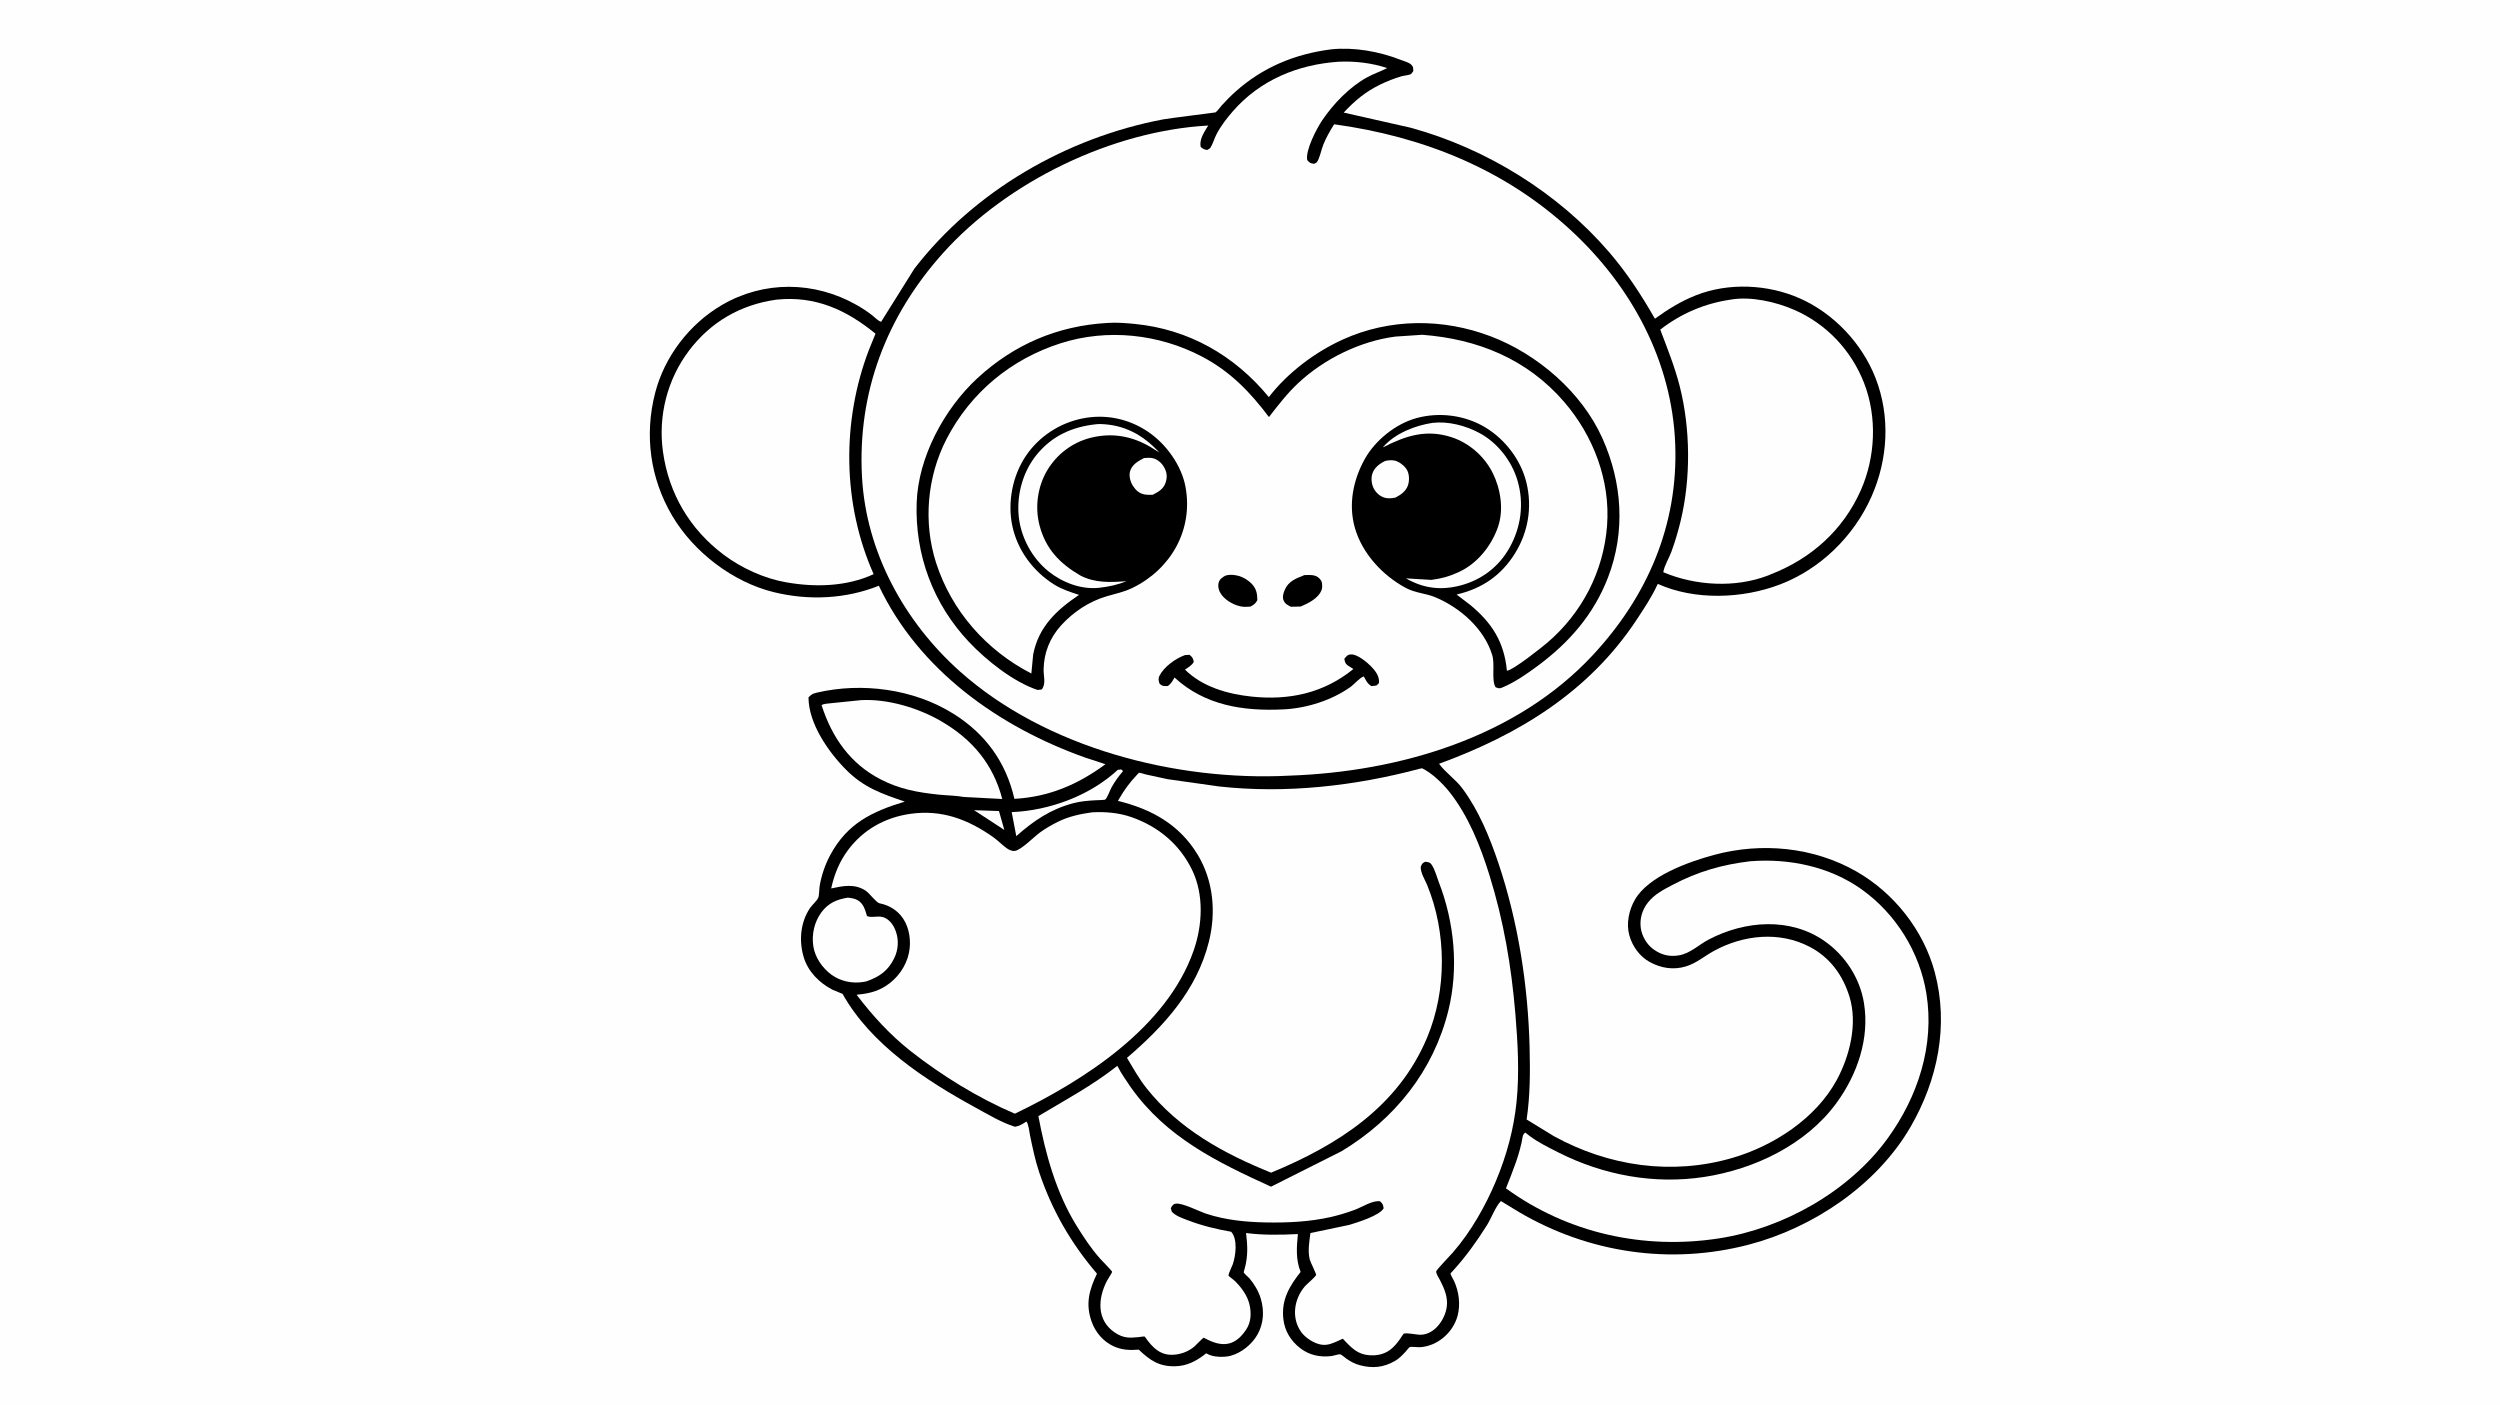
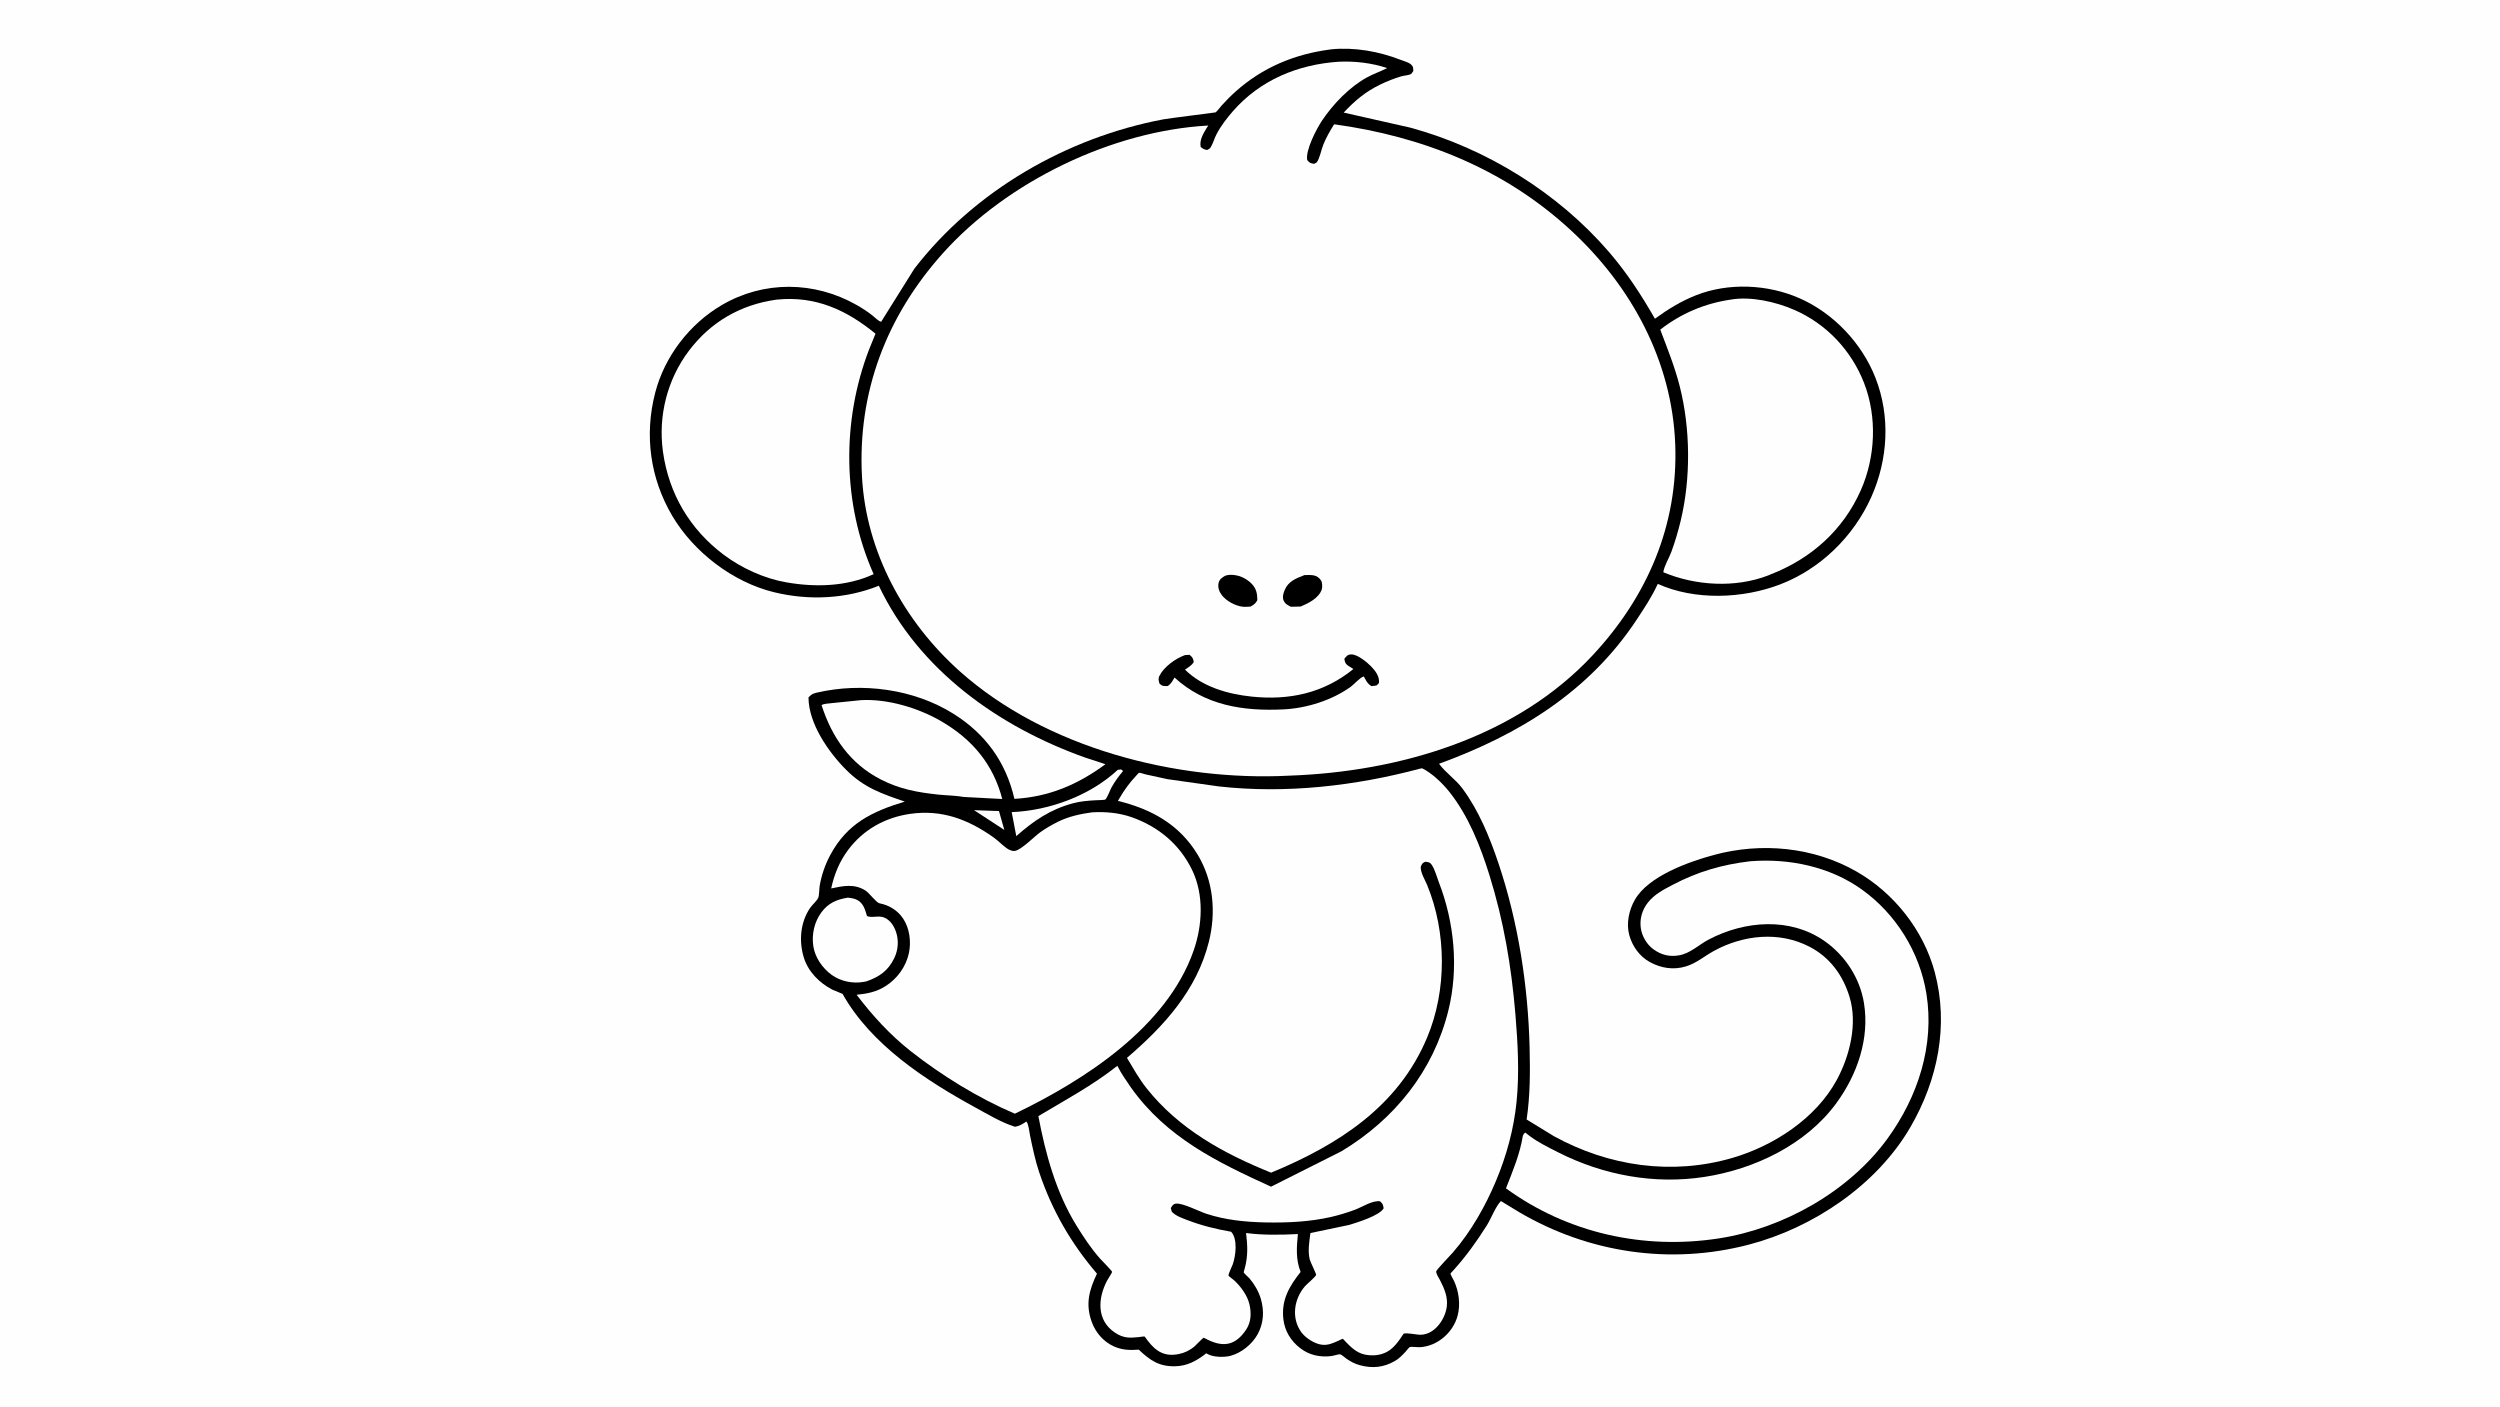
<svg xmlns="http://www.w3.org/2000/svg" version="1.1" style="display: block;" viewBox="0 0 2048 1152" width="1820" height="1024">
  <path transform="translate(0,0)" fill="rgb(254,254,254)" d="M -0 -0 L 2048 0 L 2048 1152 L -0 1152 L -0 -0 z" />
  <path transform="translate(0,0)" fill="rgb(0,0,0)" d="M 1089.79 40.382 L 1090.5 40.277 C 1109.36 38.354 1129.56 41.948 1147.1 48.772 C 1149.64 49.76 1154.02 50.922 1156.01 52.755 C 1157.91 54.495 1157.6 55.529 1157.81 58 C 1157.32 58.643 1156.5 60.072 1155.88 60.5 C 1154.56 61.426 1149.83 61.819 1147.88 62.405 C 1142.02 64.166 1136.3 66.394 1130.8 69.07 C 1118.58 75.016 1110.03 82.188 1100.76 92.09 L 1155.4 104.44 C 1217.45 121.354 1276.44 157.769 1318.39 206.639 C 1332.98 223.639 1344.63 241.587 1355.71 260.972 C 1366.25 253.263 1377.12 246.574 1389.31 241.759 C 1415.97 231.236 1448.06 232.706 1474.16 244.173 C 1502.1 256.449 1525.42 281.165 1536.48 309.641 C 1548.71 341.118 1546.67 376.189 1533.05 406.822 C 1518.69 439.112 1491.49 465.847 1458.35 478.582 C 1427.63 490.386 1388.43 491.889 1358.04 478.171 L 1357.6 479.128 C 1353.06 488.933 1346.75 498.42 1340.8 507.441 C 1301.86 566.522 1244.17 601.735 1178.88 625.54 C 1184.04 632.725 1192.35 638.176 1197.9 645.634 C 1211.34 663.668 1220.38 685.746 1227.51 706.954 C 1243.67 755.056 1251.82 807.305 1253.05 858 C 1253.53 877.81 1253.53 897.289 1250.61 916.942 L 1272.84 930.553 C 1317.84 955.328 1369.69 962.868 1419.24 948.399 C 1452.99 938.543 1487.56 916.11 1504.65 884.602 C 1515.38 864.806 1521.84 838.517 1515.15 816.538 C 1509.74 798.784 1499.13 784.193 1482.52 775.514 C 1457.62 762.505 1428.11 765.669 1403.93 778.906 C 1396 783.248 1389.85 788.885 1380.97 791.575 C 1370.87 794.636 1360.7 792.98 1351.55 787.984 C 1343.19 783.416 1337.25 775.097 1334.73 765.997 C 1332.05 756.36 1334.47 745.308 1339.35 736.835 C 1350.46 717.523 1383.26 705.886 1403.9 700.272 C 1442.95 689.65 1485.78 693.671 1521.09 713.951 C 1551.69 731.521 1575.72 761.946 1584.92 796.153 C 1596.64 839.772 1587.38 884.627 1565.05 923.126 C 1537.41 970.778 1485.16 1005.76 1432.51 1019.5 C 1368.32 1036.25 1301.5 1026.32 1244.55 992.9 L 1229.56 983.772 C 1225.19 988.143 1221.58 997.989 1218.11 1003.53 C 1209.97 1016.52 1200.96 1029.09 1190.65 1040.45 C 1190.47 1040.65 1188.22 1043.01 1188.22 1043.09 C 1188.19 1044.01 1190.65 1048.13 1191.15 1049.2 C 1195.12 1057.84 1196.54 1068.35 1194.09 1077.63 C 1190.46 1091.36 1177.72 1102.59 1163.35 1103.48 C 1161.64 1103.58 1155.89 1102.9 1154.9 1103.39 C 1154.06 1103.81 1152.28 1106.27 1151.55 1107.06 C 1148.85 1109.95 1146.19 1112.79 1142.72 1114.78 C 1133.31 1120.15 1124.39 1121 1114 1118.24 C 1109.69 1117.09 1106.59 1115.35 1102.94 1112.85 C 1101.62 1111.94 1099.28 1109.75 1097.86 1109.27 C 1097.22 1109.05 1092.07 1110.56 1091 1110.7 C 1081.74 1111.92 1072.81 1110.14 1065.29 1104.4 C 1057.48 1098.44 1052.43 1090.24 1051.32 1080.43 C 1049.55 1064.78 1056.14 1053.64 1065.46 1041.82 C 1061.39 1031.43 1062.2 1021.68 1063.23 1010.8 C 1049.36 1011.5 1034.55 1011.78 1020.78 1009.95 C 1022.02 1020.28 1022.42 1028.69 1019.73 1038.84 C 1019.62 1039.28 1018.74 1041.96 1018.83 1042.18 C 1019.28 1043.31 1022.66 1046.03 1023.62 1047.17 C 1027.66 1051.93 1031.15 1057.91 1032.9 1063.94 C 1035.76 1073.79 1035.24 1083.95 1030.19 1093 C 1025.67 1101.11 1016.91 1108.26 1007.9 1110.58 C 1002.73 1111.92 993.592 1111.73 989.008 1108.94 C 987.769 1108.19 988.093 1108.55 986.971 1109.41 C 979.717 1114.95 972.379 1118.81 963.012 1119.09 C 949.628 1119.49 942.223 1114.36 932.868 1105.5 C 925.385 1106.03 919.051 1105.87 912.136 1102.67 C 903.686 1098.75 897.386 1091.27 894.282 1082.58 C 889.078 1068.01 892.25 1056.67 898.633 1043.24 C 877.364 1018.36 861.715 991.279 851.293 960.163 C 848.027 950.414 845.921 940.169 843.819 930.117 C 843.279 927.534 842.601 920.338 840.792 918.624 C 837.684 920.685 835.246 922.276 831.5 922.912 C 820.476 919.51 809.299 912.75 799.124 907.186 C 758.212 884.814 713.554 855.724 690.231 814.059 L 681.956 810.633 C 671.07 804.97 661.923 795.805 658.36 783.838 C 654.417 770.597 655.667 755.59 663.441 743.899 C 665.226 741.216 668.941 738.145 670.227 735.454 C 671.192 733.432 671.039 727.924 671.504 725.325 C 673.075 716.549 675.935 708.137 680.156 700.28 C 694.056 674.404 714.405 664.619 741.23 656.541 C 722.294 650.038 707.862 645.201 693.257 630.584 C 678.735 616.05 662.316 592.531 662.327 571.119 C 664.759 568.693 665.737 568.062 669.044 567.29 C 706.168 558.62 748.555 564.28 780.922 584.493 C 807.294 600.962 824.061 624.134 831.009 654.278 C 859.225 652.728 883.114 642.548 905.568 625.895 L 888.951 620.454 C 818.327 595.32 752.759 548.918 719.946 479.692 C 692.823 490.612 662.329 491.92 634 484.987 C 600.345 476.751 568.304 452.218 550.717 422.444 C 532.542 391.674 527.775 356.276 536.713 321.664 C 544.393 291.925 564.794 265.329 591.221 249.816 C 625.667 229.595 667.179 230.078 701.698 249.674 C 706.293 252.283 710.561 255.038 714.71 258.322 C 716.642 259.852 719.494 262.866 721.824 263.478 L 749.02 220 C 798.291 156.052 874.071 112.541 952.974 97.634 C 957.145 96.846 995.604 92.024 995.731 91.938 C 997.345 90.835 999.299 87.916 1000.67 86.403 C 1004.35 82.345 1008.13 78.49 1012.22 74.838 C 1034.34 55.058 1060.53 44.207 1089.79 40.382 z" />
  <path transform="translate(0,0)" fill="rgb(254,254,254)" d="M 797.909 663.547 L 818.359 664.271 L 822.75 679.747 L 797.909 663.547 z" />
  <path transform="translate(0,0)" fill="rgb(254,254,254)" d="M 915.69 630.5 L 918.481 630.185 L 920.006 631.5 C 916.52 635.618 913.307 640.003 910.659 644.712 C 909.375 646.997 907.172 653.317 905.465 654.833 C 904.953 655.288 898.684 655.368 897.549 655.43 C 891.222 655.78 885.173 656.251 879.02 657.904 C 860.349 662.921 846.86 672.165 832.535 684.81 L 828.788 665.156 C 859.771 663.861 892.881 651.684 915.69 630.5 z" />
  <path transform="translate(0,0)" fill="rgb(254,254,254)" d="M 694.478 735.218 C 697.087 735.507 699.845 735.842 702.194 737.085 C 707.385 739.832 708.664 745.064 710.235 750.271 C 714.061 752.125 719.963 749.46 724.694 751.653 C 729.375 753.823 732.254 758.255 733.913 762.984 C 736.419 770.127 735.859 777.971 732.576 784.768 C 727.574 795.126 720.229 800.201 709.617 803.833 L 707.575 804.22 C 698.589 805.812 688.678 803.813 681.221 798.407 C 673.8 793.027 667.628 784.196 666.273 775 C 664.835 765.236 667.05 755.156 672.944 747.173 C 678.555 739.574 685.521 736.678 694.478 735.218 z" />
  <path transform="translate(0,0)" fill="rgb(254,254,254)" d="M 705.321 573.42 C 727.234 572.213 752.338 579.793 771.145 590.755 C 796.513 605.542 813.597 625.824 821.046 654.391 L 789.943 652.783 C 783.177 651.531 775.656 651.53 768.768 650.802 C 751.479 648.974 736.813 646.302 721.261 638.253 C 696.318 625.345 681.448 603.736 673.026 577.49 C 675.047 576.233 678.554 576.243 680.974 575.905 L 705.321 573.42 z" />
  <path transform="translate(0,0)" fill="rgb(254,254,254)" d="M 1417.71 245.315 C 1434.14 242.413 1454.7 247.1 1469.79 253.67 C 1496.2 265.167 1516.63 286.855 1527.05 313.635 C 1537.87 341.447 1536.41 374.318 1524.37 401.487 C 1509.8 434.355 1483.48 457.664 1450.24 470.502 L 1448.52 471.256 C 1421.5 481.661 1388.95 479.755 1362.57 468.624 C 1363.4 463.16 1367.27 457.132 1369.21 451.841 C 1372.21 443.67 1374.74 435.055 1376.78 426.6 C 1385.23 391.573 1384.85 350.883 1375.96 316 C 1371.92 300.193 1365.83 285.123 1360.08 269.899 C 1377 256.708 1396.55 248.4 1417.71 245.315 z" />
  <path transform="translate(0,0)" fill="rgb(254,254,254)" d="M 635.89 245.355 L 636.436 245.298 C 668.015 242.111 693.308 253.685 717.213 273.228 L 711.916 286.227 C 689.432 344.831 690.047 412.622 715.696 470.217 C 693.496 480.443 667.877 481.092 644.193 476.911 C 626.284 473.875 607.533 465.306 593.012 454.43 C 565.111 433.534 547.894 404.273 543.099 369.894 C 539.016 340.614 546.617 310.623 564.454 287.068 C 582.273 263.534 606.689 249.456 635.89 245.355 z" />
  <path transform="translate(0,0)" fill="rgb(254,254,254)" d="M 1433.79 705.396 C 1465.58 702.904 1498.81 709.693 1525.14 728.489 C 1553.08 748.438 1572.64 779.896 1578.1 813.789 C 1584.94 856.227 1571.14 898.34 1546.27 932.564 C 1514.78 975.904 1460.9 1006.17 1408.22 1014.34 C 1346.64 1023.88 1284.19 1010.11 1233.68 973.351 C 1239.13 959.527 1245.19 945.103 1247.5 930.357 C 1248.02 929.055 1248.39 928.509 1249.5 927.643 L 1253.23 930.562 C 1260.34 935.852 1268.69 939.917 1276.57 943.909 C 1313.38 962.547 1355.03 970.289 1396 964.032 C 1437.13 957.75 1479.57 937.559 1504.51 903.337 C 1521.52 879.982 1531.7 850.576 1526.95 821.5 C 1523.64 801.192 1511.67 782.743 1494.91 770.951 C 1466.61 751.031 1429.38 754.004 1399.79 769.504 C 1391.59 773.8 1384.76 780.895 1375.37 782.486 C 1367.5 783.821 1360.82 782.128 1354.34 777.407 C 1349 773.515 1345.03 766.64 1344.13 760.102 C 1343.09 752.557 1345.29 745.102 1350.01 739.171 C 1355.44 732.347 1362.82 728.624 1370.36 724.652 C 1390.88 713.857 1410.86 708.121 1433.79 705.396 z" />
  <path transform="translate(0,0)" fill="rgb(254,254,254)" d="M 894.509 665.328 C 905.453 664.704 916.624 665.648 927.031 669.303 C 949.042 677.034 966.46 691.582 976.632 712.665 C 986.39 732.893 985.087 757.829 977.796 778.658 C 955.839 841.388 888.435 884.731 831.366 912.195 C 801.406 899.433 771.466 880.937 745.947 860.894 C 728.917 847.412 714.88 831.991 701.742 814.785 C 710.637 813.872 718.049 812.461 725.733 807.506 C 735.222 801.388 742.351 791.451 744.63 780.353 C 746.509 771.195 745.121 760.338 739.938 752.516 C 735.397 745.662 728.513 741.409 720.505 739.851 C 717.877 739.34 712.147 731.455 709.154 729.509 C 700.012 723.568 690.784 725.585 680.914 727.656 C 683.351 716.224 687.692 705.638 694.692 696.232 C 707.216 679.4 725.227 669.45 745.891 666.538 C 771.57 662.919 793.053 671.124 813.652 685.667 C 817.469 688.361 820.654 691.764 824.39 694.522 C 826.334 695.957 828.977 697.326 831.5 696.909 C 836.69 696.051 847.4 685.082 852.139 681.671 C 856.635 678.435 861.696 675.53 866.667 673.063 C 875.48 668.688 884.84 666.688 894.509 665.328 z" />
  <path transform="translate(0,0)" fill="rgb(254,254,254)" d="M 1163.48 629.5 L 1165.02 629.255 C 1173.04 633.133 1181.63 641.434 1187.17 648.366 C 1202.92 668.099 1212.74 692.966 1220.17 716.856 C 1231.85 754.367 1238.11 791.435 1241.4 830.5 C 1243.38 853.944 1244.75 878.999 1242.37 902.458 C 1240.1 924.857 1234.2 946.471 1225.53 967.213 C 1216.86 987.933 1205.03 1008.8 1190.26 1025.82 C 1188.84 1027.46 1176.52 1040.31 1176.5 1041.42 C 1176.47 1043.43 1178.8 1046.9 1179.76 1048.77 C 1183.22 1055.48 1186.2 1062.49 1185.21 1070.24 C 1183.87 1080.65 1175.44 1092.91 1163.99 1093.29 C 1160.54 1093.4 1152.64 1091.46 1149.9 1092.39 C 1149.69 1092.46 1147.19 1096.38 1146.81 1096.91 C 1144.55 1100.1 1142.09 1103.12 1138.96 1105.5 C 1135.09 1108.46 1130.28 1109.96 1125.44 1110.13 C 1114.81 1110.51 1109.55 1106.49 1102.54 1099.2 C 1102.25 1098.9 1100.22 1096.59 1100.02 1096.54 C 1099.8 1096.5 1096.55 1098.14 1096.11 1098.34 C 1091.73 1100.29 1087.71 1102.1 1082.79 1101.44 C 1076.9 1100.66 1069.7 1096.11 1066.18 1091.37 C 1057.66 1079.9 1059.91 1064.03 1069.07 1053.5 C 1070.58 1051.77 1077.75 1045.81 1078.17 1044.26 C 1078.38 1043.49 1073.42 1033.59 1072.95 1031.68 C 1071.22 1024.6 1072.56 1017.07 1073.5 1009.97 L 1105.34 1003.3 C 1111.86 1001.3 1130.29 995.661 1133.5 989.644 C 1132.86 986.46 1132.88 986.099 1130.5 983.945 C 1124.37 983.036 1115.71 988.78 1109.8 990.958 C 1103.39 993.322 1096.73 995.359 1090.06 996.868 C 1072.8 1000.78 1054.55 1001.62 1036.9 1001.28 C 1020.46 1000.96 1003.67 999.3 988 994.097 C 982.53 992.28 968.236 984.986 963.122 985.906 C 960.735 986.335 960.437 987.612 959.094 989.5 L 959.931 992.5 C 963.304 995.974 967.924 997.53 972.348 999.24 C 984.178 1003.81 996.018 1006.74 1008.5 1008.9 C 1014.11 1014.71 1012.33 1028.69 1009.85 1035.68 C 1009.09 1037.81 1006.42 1042.82 1006.4 1044.84 C 1006.4 1045.25 1009.77 1047.6 1010.78 1048.52 C 1016.34 1053.56 1021.85 1060.99 1023.55 1068.4 C 1025.17 1075.42 1024.99 1082.82 1020.9 1088.99 C 1012.47 1101.74 1002.71 1103.82 989.556 1097.47 C 989.123 1097.27 986.249 1095.69 985.993 1095.72 C 985.367 1095.81 979.374 1102.23 978.217 1103.15 C 974.542 1106.1 970.388 1108.14 965.777 1109.08 C 953.937 1111.49 946.866 1106.91 939.968 1097.82 C 939.739 1097.51 937.904 1094.83 937.71 1094.77 C 936.915 1094.52 933.814 1095.13 932.848 1095.23 C 924.969 1096.03 920.142 1096.07 913.283 1091.49 C 898.135 1081.39 899.33 1063.43 906.893 1049 C 907.522 1047.8 911.116 1042.28 911.061 1041.78 C 910.969 1040.94 902.348 1032.24 901.121 1030.85 C 893.807 1022.61 887.786 1013.47 881.996 1004.11 C 865.147 976.875 856.516 945.374 850.638 914.173 C 872.766 900.961 894.995 889.039 915.334 872.986 C 918.488 879.311 922.603 885.056 926.57 890.888 C 955.673 931.745 996.869 951.744 1041.22 971.993 L 1099 942.939 C 1142.59 916.668 1174.34 877.082 1186.54 827.502 C 1195.04 792.98 1191.45 755.469 1178.66 722.467 C 1176.97 718.103 1175.48 712.187 1172.88 708.342 C 1171.32 706.043 1170.03 706.168 1167.5 705.796 C 1164.97 707.133 1164.98 707.342 1163.84 710 C 1163.79 715.091 1167.23 720.287 1169.14 724.924 C 1185.05 763.646 1185.33 810.914 1169.18 849.622 C 1145.47 906.469 1096.06 937.84 1041.27 960.519 C 1002.22 944.732 965.918 924.849 939.256 891.349 C 933.149 883.676 928.25 874.862 923.215 866.456 C 953.512 840.525 980.38 811.093 990.315 771.332 C 996.338 747.225 994.076 721.443 981.104 699.973 C 966.137 675.201 943.144 662.637 915.828 655.961 L 917.001 653.902 C 920.962 647.052 925.324 641.078 930.756 635.317 C 931.021 635.036 932.844 632.958 933.048 632.919 C 933.891 632.757 937.462 633.999 938.467 634.241 L 956.413 638.149 L 998.603 644.116 C 1053.57 650.214 1110.25 643.721 1163.48 629.5 z" />
  <path transform="translate(0,0)" fill="rgb(254,254,254)" d="M 1096.6 50.434 C 1109.81 49.803 1123.78 51.399 1136.33 55.623 C 1130.92 58.445 1125.1 60.35 1119.76 63.297 C 1105.42 71.216 1092.18 84.999 1083.1 98.506 C 1078.52 105.315 1069.31 122.992 1070.87 131 C 1073.09 133.452 1073.24 133.517 1076.5 134.064 C 1076.94 133.821 1078.53 133.138 1078.76 132.808 C 1081.21 129.277 1082.33 122.713 1084 118.5 C 1086.39 112.513 1089.51 107.106 1092.94 101.67 C 1165.77 111.704 1232.57 138.302 1287 188.64 C 1336.51 234.43 1369.78 295.729 1372.35 363.84 C 1374.84 429.93 1349.55 488.467 1304.86 536.5 C 1241.9 604.168 1146.11 632.137 1056.18 635.272 C 963.499 640.092 856.494 612.55 786.267 549.797 C 740.787 509.157 709.471 452.074 706.143 390.428 C 702.4 321.089 726.243 258.851 772.423 207.298 C 824.988 148.617 911.07 107.008 989.828 102.697 L 988.425 104.844 C 985.605 109.391 982.396 114.95 983.635 120.318 C 985.792 121.888 986.393 122.39 989 122.718 C 990.049 122.198 991.197 121.533 991.816 120.5 C 993.767 117.249 994.788 113.291 996.54 109.895 C 1000.06 103.069 1004.93 96.784 1009.96 91.011 C 1032.27 65.392 1063.27 52.662 1096.6 50.434 z" />
  <path transform="translate(0,0)" fill="rgb(0,0,0)" d="M 1068.6 470.965 C 1071.01 470.908 1073.62 470.781 1076 471.173 C 1078.74 471.624 1080.93 473.293 1082.35 475.641 C 1083.24 477.12 1083.37 481.138 1082.8 482.756 C 1080.3 489.937 1071.97 493.991 1065.53 496.739 L 1057.5 496.918 C 1054.77 495.454 1052.85 494.754 1051.5 491.689 C 1050.37 489.124 1051.32 485.845 1052.34 483.381 C 1055.42 475.918 1061.64 473.733 1068.6 470.965 z" />
  <path transform="translate(0,0)" fill="rgb(0,0,0)" d="M 1003.66 471.5 C 1005.08 471.026 1006.34 470.785 1007.84 470.753 C 1014.34 470.618 1020.52 473.276 1025.15 477.849 C 1029.12 481.769 1030 486.117 1030.02 491.5 C 1028.66 494.279 1027.05 495.25 1024.5 496.75 C 1022.37 496.93 1020.13 497.109 1018 496.881 C 1012.08 496.247 1004.64 492.231 1001 487.5 C 998.781 484.617 997.473 481.159 998.246 477.5 C 998.9 474.399 1001.14 472.999 1003.66 471.5 z" />
  <path transform="translate(0,0)" fill="rgb(0,0,0)" d="M 970.78 536.5 L 974.5 536.302 C 977.013 538.456 977.136 538.781 977.96 542 C 976.697 544.806 973.189 546.661 970.739 548.426 C 985.128 562.618 1005.73 568.445 1025.37 570.511 C 1056.26 573.761 1084.52 567.608 1108.68 547.923 L 1104 544.95 C 1101.95 543.264 1101.65 541.955 1101.3 539.5 C 1103.19 537.308 1103.87 536.043 1107 535.958 C 1111.97 535.824 1119.92 542.359 1123.17 545.731 C 1126.64 549.341 1129.93 553.548 1129.72 558.781 C 1129.67 559.967 1128.36 560.674 1127.5 561.449 L 1123.5 561.944 C 1120 559.764 1119.24 557.565 1117.23 554.01 C 1114.23 554.709 1109.32 560.472 1106.49 562.501 C 1090.95 573.625 1070.39 580.069 1051.33 580.993 C 1018.55 582.583 987.119 577.835 962.171 554.894 C 960.613 557.521 959.268 560.339 956.5 561.866 C 953.308 561.838 952.422 562.2 949.935 560 C 949.147 557.587 948.634 555.865 949.817 553.5 C 953.552 546.037 963.077 539.245 970.78 536.5 z" />
-   <path transform="translate(0,0)" fill="rgb(0,0,0)" d="M 907.279 264.416 C 914.543 263.873 922.363 264.506 929.6 265.216 C 973.73 269.548 1011.47 291.101 1039.43 325.165 C 1054.78 305.263 1077.1 288.409 1099.94 278.042 C 1138.41 260.576 1181.92 260.435 1221.26 275.411 C 1259.61 290.01 1295.74 321.149 1312.65 358.8 C 1328.94 395.075 1331.73 435.301 1317.34 472.762 C 1305.71 503.051 1285.66 526.087 1259.82 545.246 C 1251.03 551.76 1241.3 558.557 1231.2 562.853 C 1228.28 564.091 1227.96 563.926 1225.14 562.812 C 1221.62 556.807 1224.8 544.368 1222.45 536.581 C 1215.94 514.981 1196.21 497.688 1175.8 489.126 C 1167.88 485.808 1159.63 485.779 1151.6 481.469 C 1132.69 471.324 1115.93 453.296 1109.95 432.409 C 1104.43 413.129 1108.46 393.052 1118.05 375.851 C 1126.62 360.473 1143.46 346.954 1160.5 342.333 C 1179.08 337.295 1199.75 339.898 1216.35 349.737 C 1232.89 359.533 1245.96 376.603 1250.49 395.382 C 1255.33 415.435 1251.86 435.973 1240.92 453.442 C 1229.65 471.435 1213.91 482.099 1193.25 486.892 L 1204.39 495.393 C 1222.27 510.154 1232.23 525.841 1234.46 549.309 C 1239.36 549.078 1263.37 529.931 1267.49 526.406 C 1296.06 501.988 1313.64 467.933 1316.5 430.534 C 1319.33 393.514 1305.27 356.762 1281.23 328.95 C 1250.96 293.928 1210.36 277.531 1165.12 274.112 L 1143.11 275.589 C 1114.34 279.276 1084.77 293.85 1063.63 313.57 C 1054.52 322.066 1047.14 331.706 1039.53 341.506 C 1023.96 320.791 1007.58 303.917 984.342 291.796 C 949.12 273.427 907.151 268.896 869.119 280.989 C 828.282 293.973 795.064 321.439 775.373 359.572 C 759.444 390.419 756.211 427.76 766.824 460.848 C 779.494 500.348 808.109 532.722 844.888 551.591 L 846.367 536.063 C 850.796 513.272 865.539 499.575 883.945 487.194 C 876.951 484.905 869.65 482.557 863.392 478.604 C 846.258 467.782 833.454 450.537 829.273 430.582 C 825.256 411.41 829.399 389.781 840.271 373.508 C 850.962 357.506 868.006 346.389 886.795 342.639 C 905.688 338.868 924.637 342.825 940.549 353.598 C 955.263 363.56 967.916 381.06 971.167 398.71 C 977.62 433.736 959.413 465.985 927.758 481.442 C 920.769 484.854 913.896 486.18 906.501 488.36 C 892.184 492.579 879.285 501.151 869.298 512.129 C 860.07 522.273 855.074 534.703 854.921 548.466 C 854.855 554.363 857.019 559.554 853.5 564.649 L 850 565.082 C 830.076 558.466 807.948 540.762 793.803 525.763 C 764.363 494.548 749.456 454.31 750.937 411.612 C 752.235 374.207 773.598 334.715 800.654 309.713 C 830.679 281.967 866.537 266.69 907.279 264.416 z" />
  <path transform="translate(0,0)" fill="rgb(254,254,254)" d="M 937.196 375.09 C 939.713 374.896 942.343 374.661 944.812 375.323 C 948.328 376.265 951.701 379.25 953.493 382.381 C 955.951 386.678 956.408 390.396 954.906 395.085 C 953.185 400.458 948.981 402.825 944.231 405.199 C 941.972 405.217 939.473 405.33 937.258 404.843 C 933.043 403.915 930.358 401.394 928.085 397.85 C 925.956 394.533 924.649 389.702 925.79 385.81 C 927.392 380.347 932.513 377.508 937.196 375.09 z" />
  <path transform="translate(0,0)" fill="rgb(254,254,254)" d="M 1134.67 377.5 C 1137.1 376.829 1140.76 376.606 1143.17 377.331 C 1146.71 378.396 1151.05 381.835 1152.76 385.105 C 1154.59 388.632 1154.67 393.834 1153.36 397.554 C 1151.65 402.393 1147.45 405.275 1143.09 407.5 C 1140.36 408.093 1136.89 408.398 1134.2 407.563 C 1130.36 406.372 1127.29 403.603 1125.41 400.093 C 1123.55 396.595 1123 391.669 1124.22 387.877 C 1125.82 382.919 1130.2 379.656 1134.67 377.5 z" />
  <path transform="translate(0,0)" fill="rgb(254,254,254)" d="M 898.125 347.383 L 901 347.216 C 921.089 347.683 936.408 356.092 949.756 370.594 L 943.019 366.352 C 927.487 357.025 910.947 354.061 893.34 358.533 C 878.398 362.328 865.638 372.047 857.812 385.281 C 849.97 398.542 847.678 415.341 851.573 430.239 C 856.62 449.543 868.099 461.45 884.911 471.254 C 896.915 477.606 909.783 476.921 922.85 475.973 C 915.452 478.932 908.403 480.478 900.523 481.363 C 885.776 483.019 870.247 477.065 858.831 467.854 C 845.43 457.042 836.332 440.123 834.563 423.041 C 832.713 405.182 837.937 386.125 849.391 372.182 C 862.067 356.75 878.47 349.452 898.125 347.383 z" />
  <path transform="translate(0,0)" fill="rgb(254,254,254)" d="M 1173.58 346.262 C 1186.61 344.825 1200.47 348.456 1211.91 354.559 C 1226.77 362.486 1238.42 377.47 1243.14 393.53 C 1248.66 412.264 1246.07 431.81 1236.5 448.735 C 1227.68 464.341 1213.66 474.95 1196.33 479.497 C 1180.43 483.668 1165.99 481.882 1151.78 473.661 L 1172.51 474.911 C 1180.68 473.917 1187.95 471.835 1195.38 468.343 C 1210.36 461.291 1221.69 447.112 1227.09 431.705 C 1232.02 417.659 1229.4 400.645 1222.95 387.572 C 1216.17 373.814 1203.66 362.755 1189.07 358.014 C 1168.37 351.291 1151.47 356.809 1132.96 366.345 L 1133.38 365.703 C 1143.28 354.636 1159.35 348.419 1173.58 346.262 z" />
</svg>